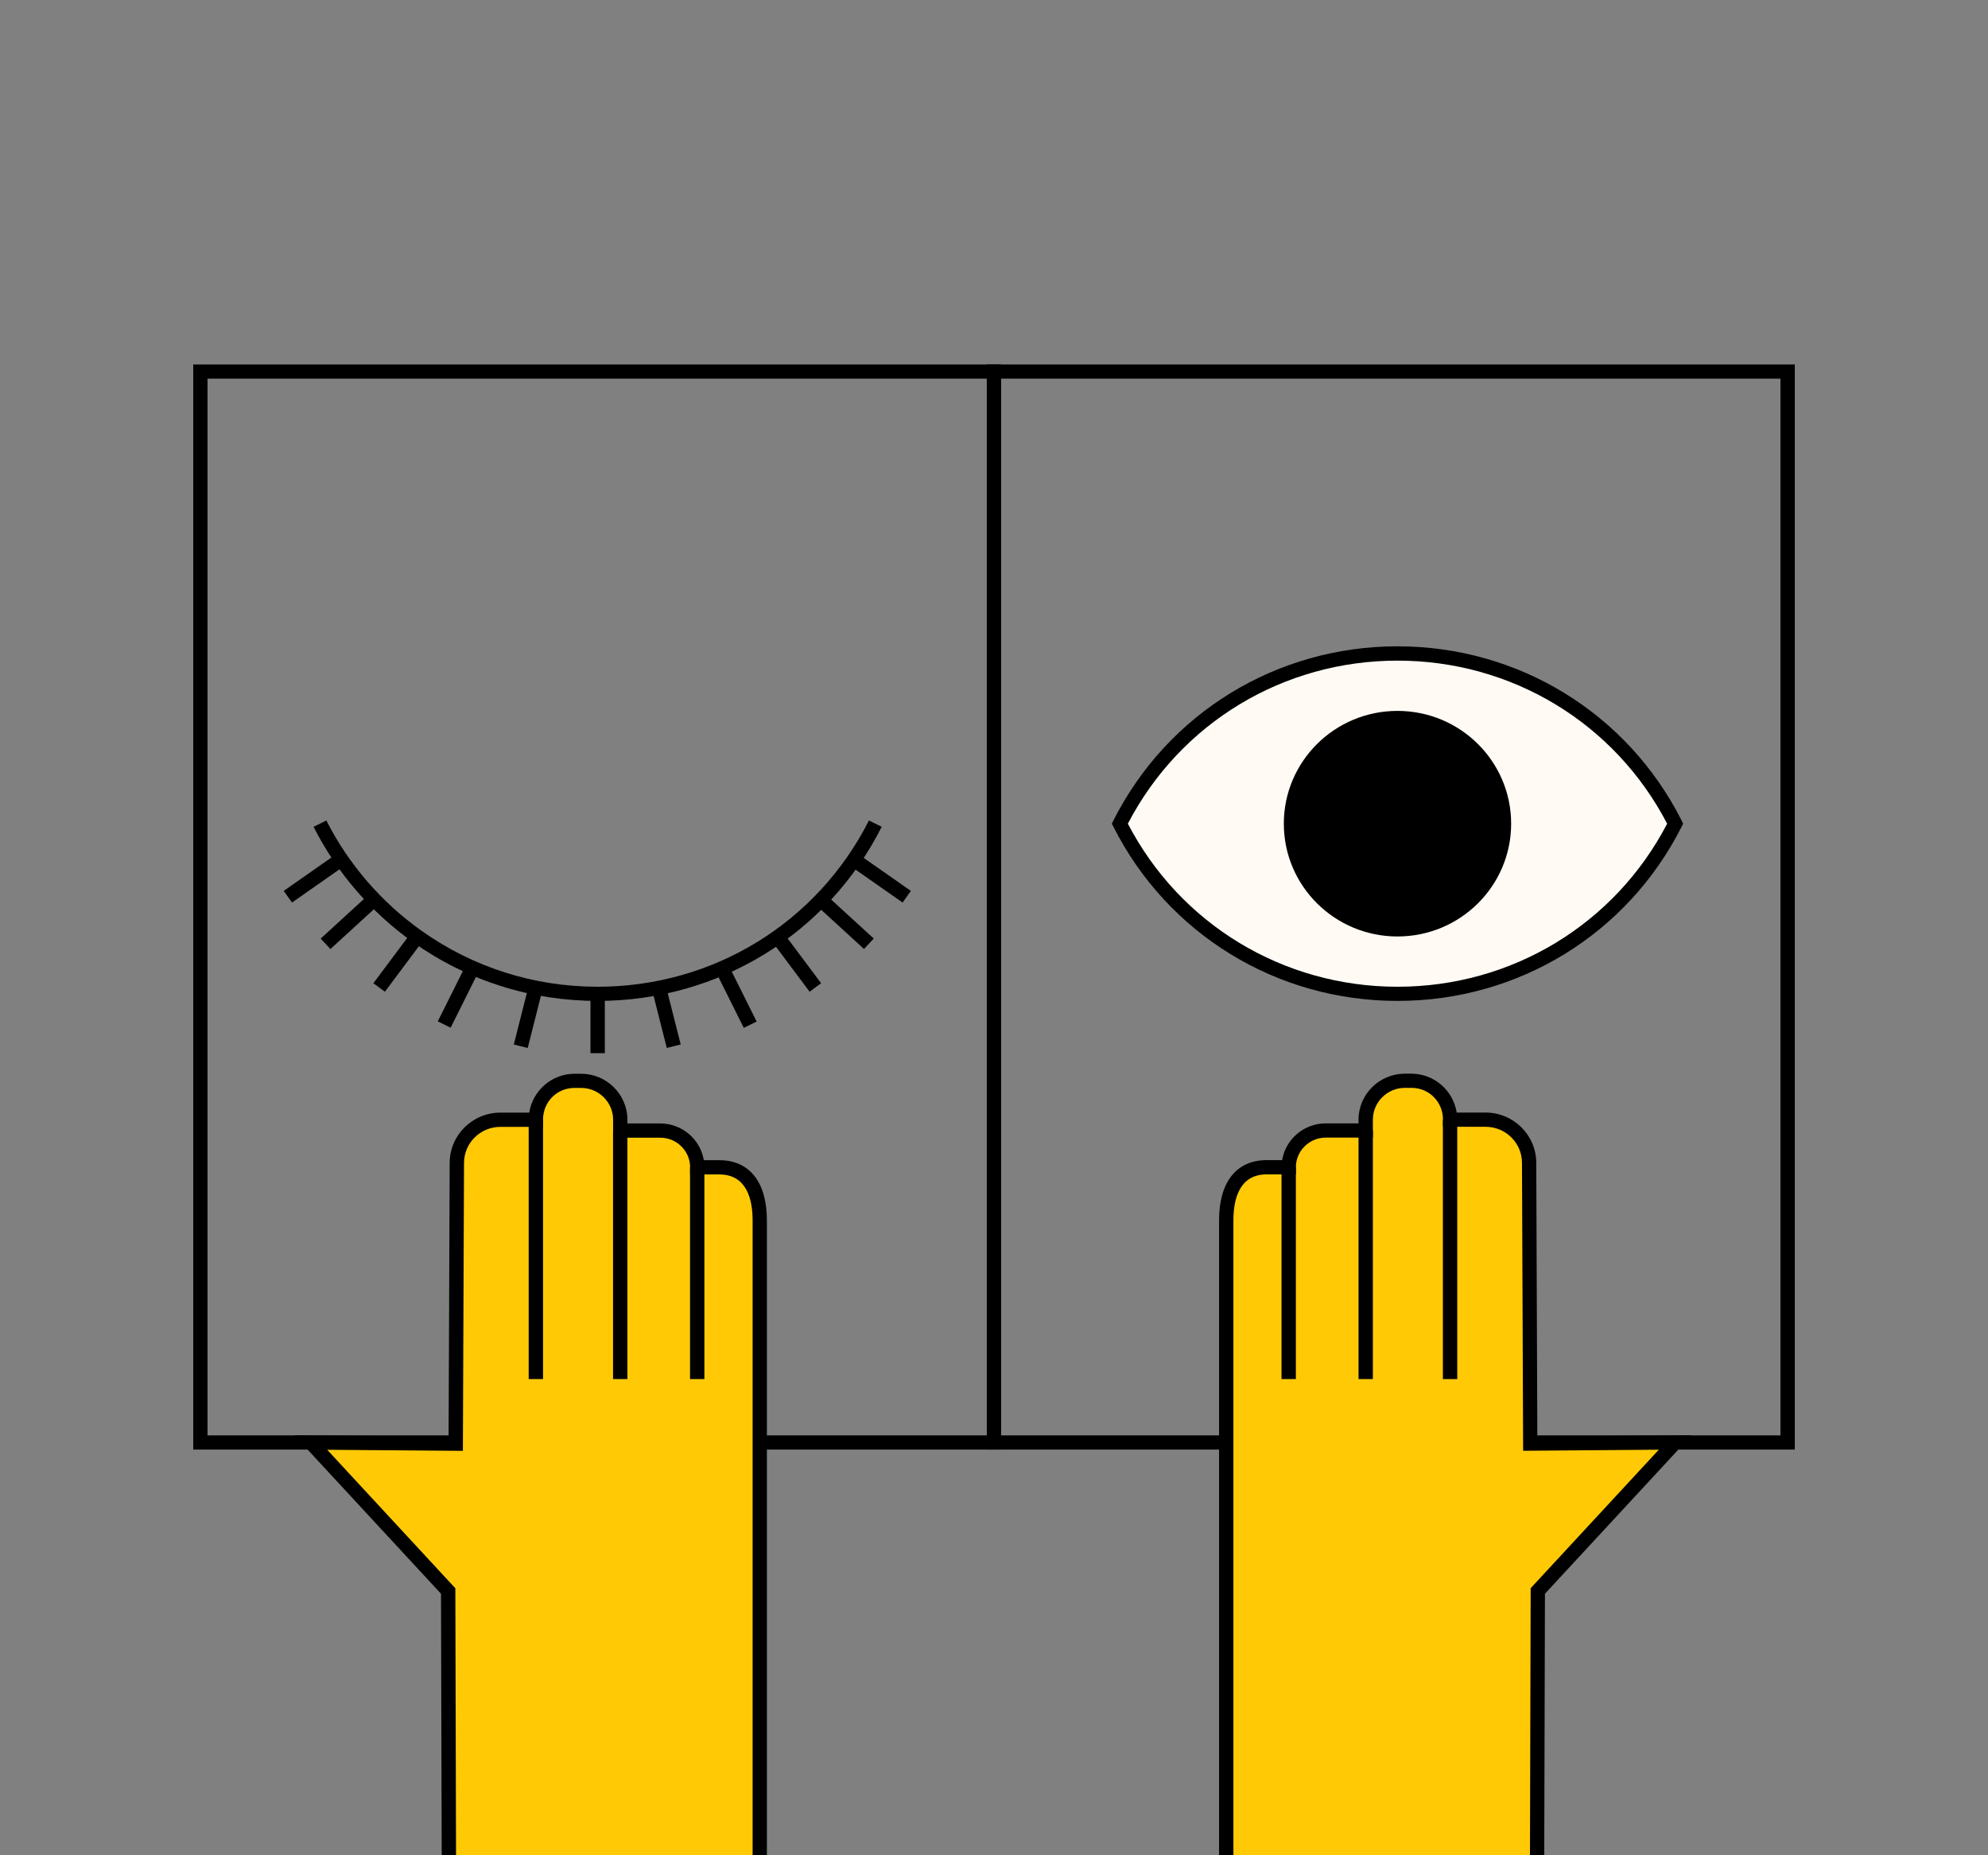
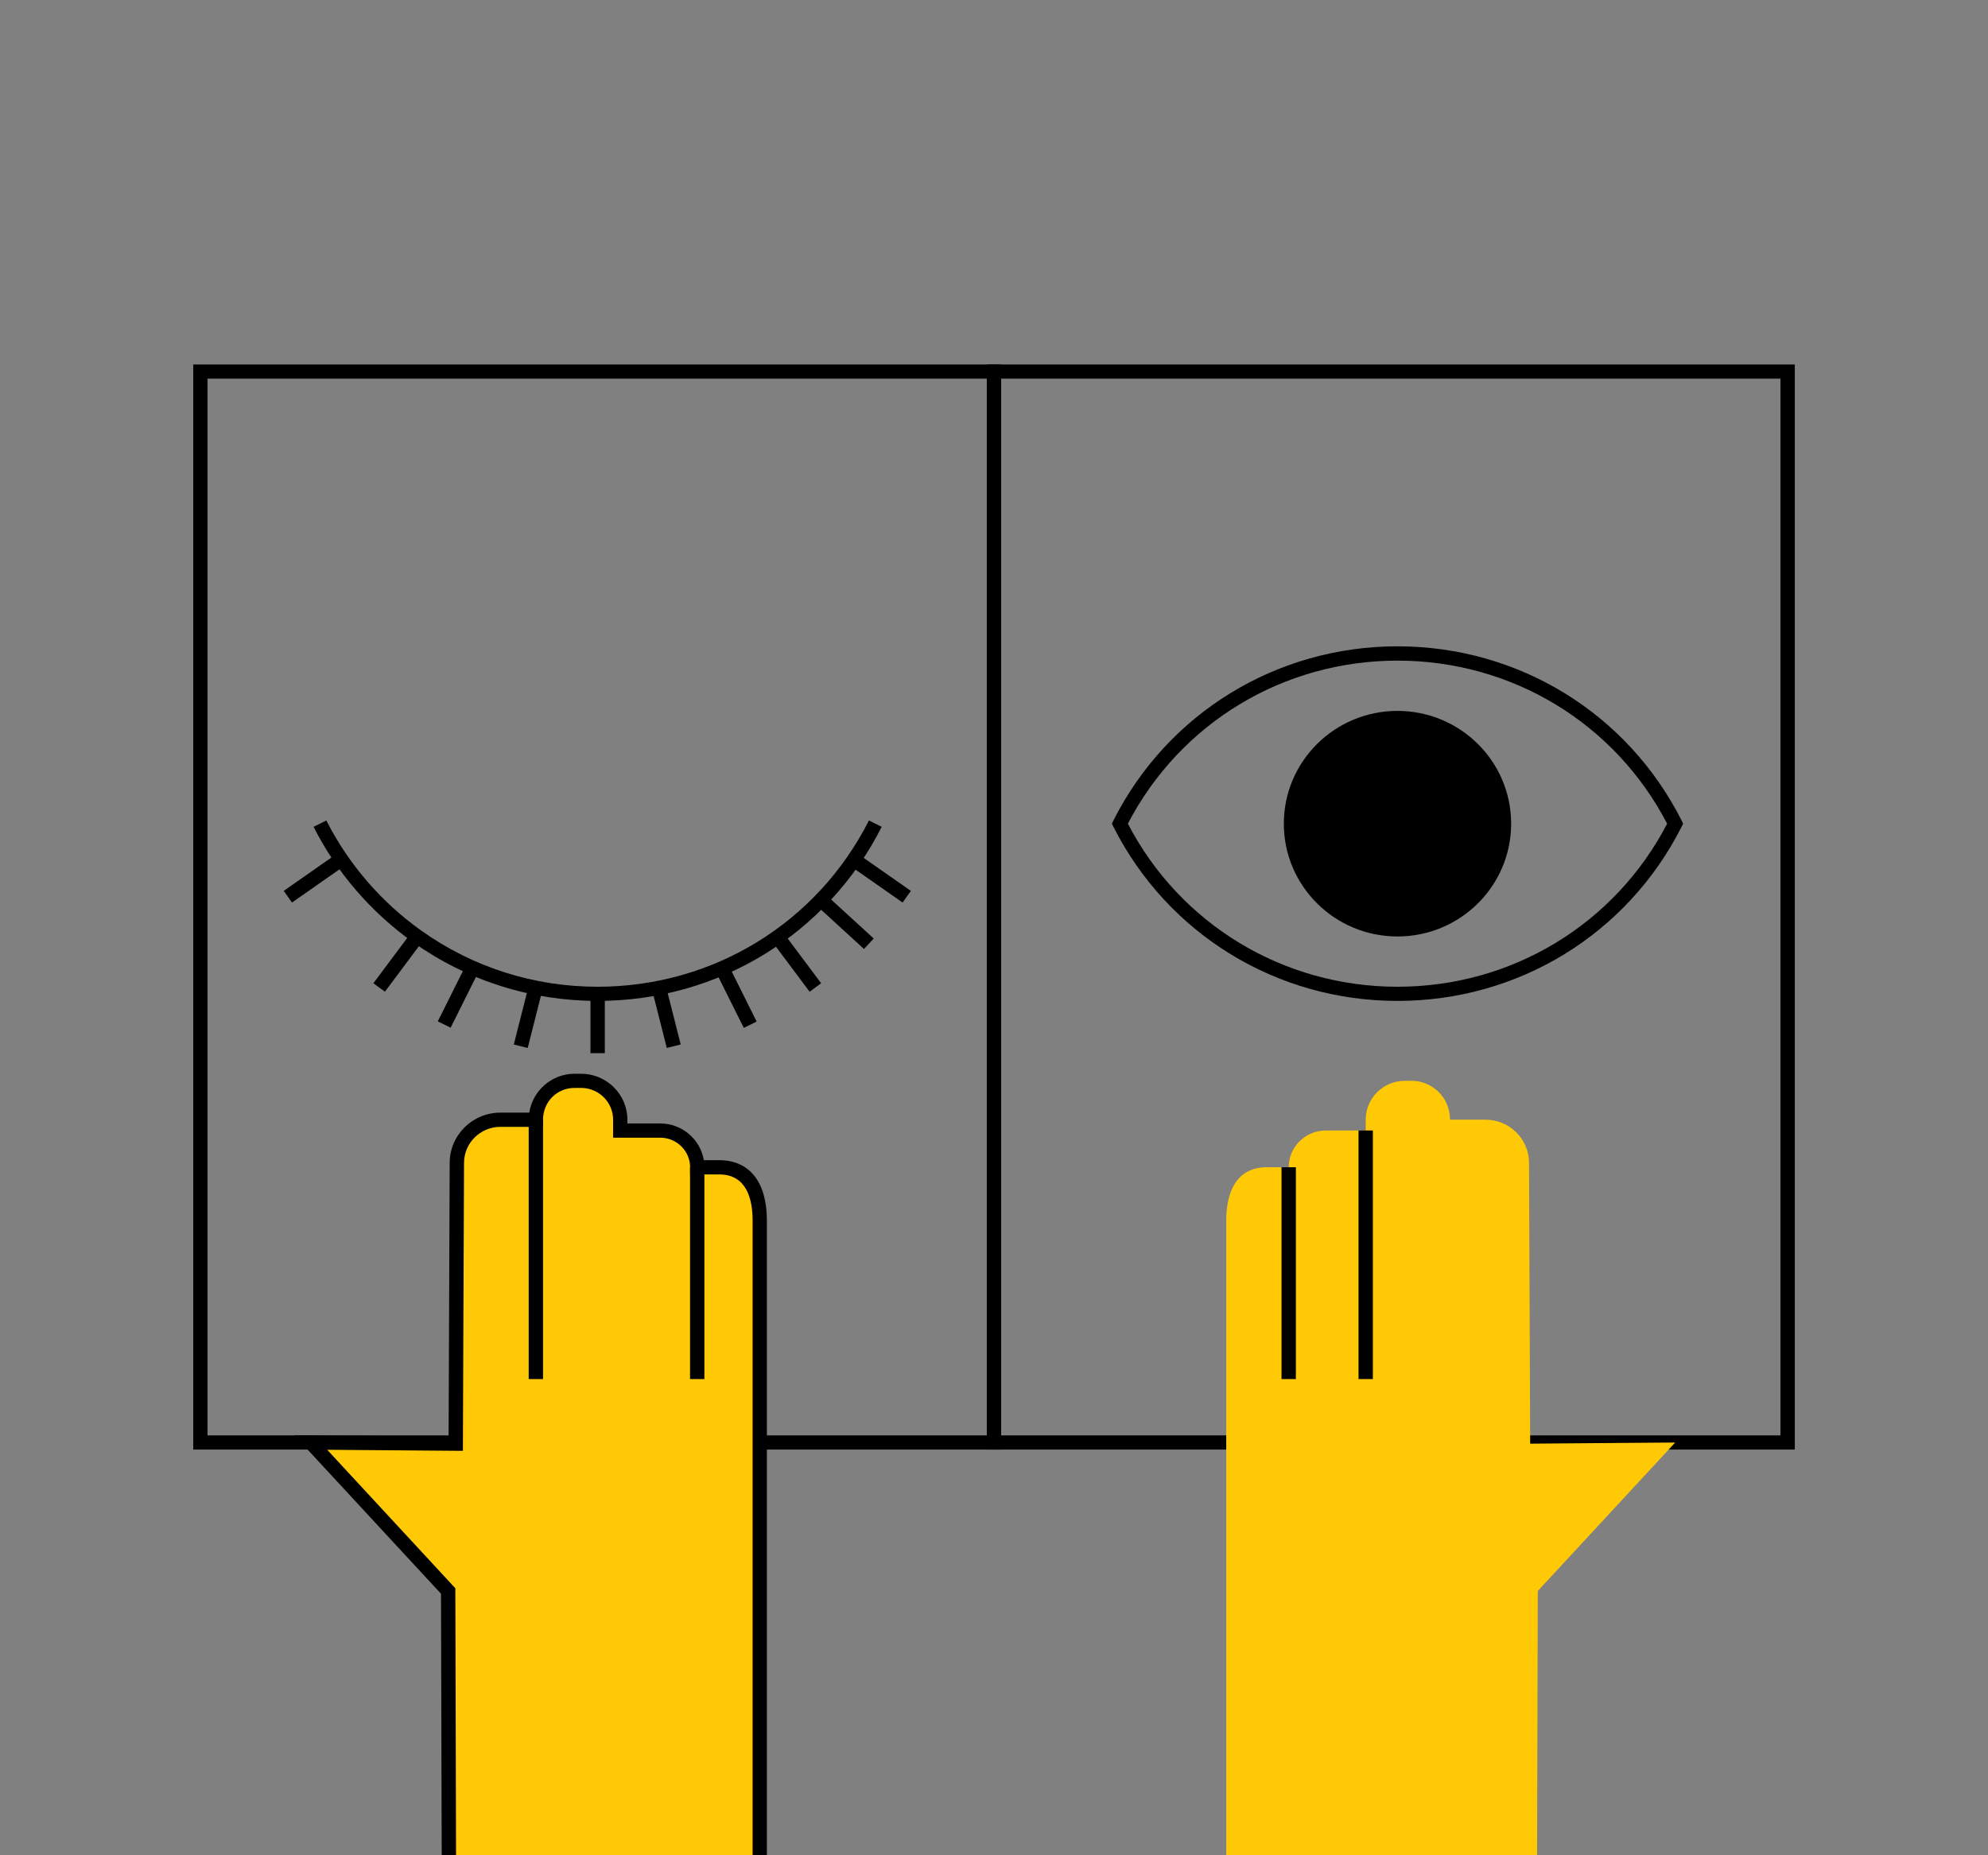
<svg xmlns="http://www.w3.org/2000/svg" width="360" height="336" viewBox="0 0 360 336" fill="none">
  <rect x="0" y="0" width="360" height="336" fill="#808080" stroke="none" />
  <g clip-path="url(#clip0_4048_7375)">
    <mask id="mask0_4048_7375" style="mask-type:luminance" maskUnits="userSpaceOnUse" x="0" y="-37" width="360" height="449">
      <path d="M360 -36.726H0V411.352H360V-36.726Z" fill="white" />
    </mask>
    <g mask="url(#mask0_4048_7375)">
      <path d="M181.295 262.525H34.992V66.012H181.295V262.538V262.525ZM37.578 259.959H178.696V68.578H37.578V259.959Z" fill="black" />
      <path d="M325.013 262.525H178.711V66.012H325.013V262.538V262.525ZM181.297 259.959H322.415V68.578H181.297V259.959Z" fill="black" />
-       <path d="M253.068 118.354C231.071 118.354 212.023 130.902 202.785 149.175C212.023 167.447 231.071 179.995 253.068 179.995C275.066 179.995 294.114 167.447 303.352 149.175C294.114 130.902 275.066 118.354 253.068 118.354Z" fill="#FFFAF3" />
      <path d="M253.069 181.271C231.176 181.271 211.465 169.188 201.63 149.742L201.344 149.161L201.63 148.581C211.465 129.135 231.176 117.052 253.069 117.052C274.963 117.052 294.673 129.135 304.509 148.581L304.795 149.161L304.509 149.742C294.673 169.188 274.963 181.271 253.069 181.271ZM204.241 149.174C213.726 167.408 232.384 178.705 253.069 178.705C273.754 178.705 292.412 167.408 301.897 149.174C292.412 130.94 273.754 119.644 253.069 119.644C232.384 119.644 213.726 130.94 204.241 149.174Z" fill="black" />
      <path d="M253.065 169.601C264.432 169.601 273.647 160.456 273.647 149.174C273.647 137.893 264.432 128.748 253.065 128.748C241.699 128.748 232.484 137.893 232.484 149.174C232.484 160.456 241.699 169.601 253.065 169.601Z" fill="black" />
      <path d="M108.225 181.271C96.154 181.271 84.59 177.596 74.807 170.645C67.206 165.242 60.969 158.021 56.785 149.742L59.098 148.594C63.1 156.499 69.051 163.398 76.314 168.556C85.656 175.198 96.7 178.705 108.225 178.705C129.131 178.705 147.958 167.164 157.352 148.594L159.665 149.742C149.829 169.188 130.118 181.271 108.225 181.271Z" fill="black" />
      <path d="M61.052 154.577L51.379 161.347L52.877 163.455L62.55 156.685L61.052 154.577Z" fill="black" />
-       <path d="M66.857 161.939L58.07 169.983L59.832 171.879L68.619 163.835L66.857 161.939Z" fill="black" />
      <path d="M74.508 168.84L67.613 178.071L69.701 179.606L76.595 170.376L74.508 168.84Z" fill="black" />
      <path d="M84.193 175.121L79.277 184.979L81.606 186.123L86.522 176.265L84.193 175.121Z" fill="black" />
      <path d="M95.675 178.771L93.043 189.164L95.563 189.793L98.195 179.4L95.675 178.771Z" fill="black" />
      <path d="M155.27 154.58L153.773 156.689L163.449 163.455L164.946 161.347L155.27 154.58Z" fill="black" />
      <path d="M149.434 161.928L147.672 163.824L156.458 171.868L158.22 169.972L149.434 161.928Z" fill="black" />
      <path d="M141.798 168.842L139.711 170.379L146.607 179.608L148.694 178.071L141.798 168.842Z" fill="black" />
      <path d="M132.103 175.149L129.773 176.293L134.688 186.152L137.017 185.009L132.103 175.149Z" fill="black" />
      <path d="M120.634 178.767L118.113 179.396L120.745 189.789L123.266 189.16L120.634 178.767Z" fill="black" />
      <path d="M109.524 179.981H106.926V190.736H109.524V179.981Z" fill="black" />
      <path d="M277.093 261.455L276.886 210.608C276.886 206.288 273.351 202.781 268.999 202.781H262.58C262.58 198.886 259.488 195.74 255.577 195.74H254.408C250.484 195.74 247.313 198.899 247.313 202.781V204.741H240.076C236.373 204.741 233.372 207.72 233.372 211.395H229.396C224.043 211.395 222.055 215.702 222.055 221.015V436.601H278.081L278.471 288.136L303.353 261.249L277.106 261.455H277.093Z" fill="#FFCA05" />
-       <path d="M279.366 437.89H220.754V221.014C220.754 214.089 223.898 210.105 229.381 210.105H232.175C232.799 206.339 236.099 203.451 240.075 203.451H246.013V202.78C246.013 198.189 249.781 194.45 254.406 194.45H255.575C259.72 194.45 263.163 197.506 263.787 201.491H269.01C274.078 201.491 278.196 205.578 278.196 210.608L278.391 260.152L306.327 259.933L279.769 288.638L279.366 437.89ZM223.353 435.324H276.793L277.183 287.632L300.389 262.55L275.819 262.744L275.611 210.608C275.611 206.997 272.661 204.07 269.023 204.07H261.305V202.78C261.305 199.556 258.798 197.016 255.588 197.016H254.419C251.223 197.016 248.611 199.595 248.611 202.78V206.03H240.075C237.086 206.03 234.67 208.441 234.67 211.394V212.684H229.394C224.405 212.684 223.353 217.21 223.353 221.014V435.311V435.324Z" fill="black" />
-       <path d="M263.888 202.781H261.289V249.759H263.888V202.781Z" fill="black" />
      <path d="M248.61 204.74H246.012V249.758H248.61V204.74Z" fill="black" />
      <path d="M234.665 211.394H232.066V249.758H234.665V211.394Z" fill="black" />
      <path d="M82.521 261.455L82.729 210.608C82.729 206.288 86.263 202.781 90.615 202.781H97.034C97.034 198.886 100.126 195.74 104.037 195.74H105.207C109.131 195.74 112.301 198.899 112.301 202.781V204.741H119.538C123.241 204.741 126.243 207.72 126.243 211.395H130.218C135.572 211.395 137.56 215.702 137.56 221.015V436.601H81.533L81.144 288.136L56.262 261.249L82.508 261.455H82.521Z" fill="#FFCA05" />
      <path d="M138.873 437.89H80.261L79.859 288.638L53.301 259.933L81.236 260.152L81.431 210.608C81.431 205.592 85.55 201.504 90.617 201.504H95.84C96.464 197.519 99.907 194.463 104.052 194.463H105.221C109.847 194.463 113.615 198.203 113.615 202.793V203.464H119.553C123.529 203.464 126.829 206.352 127.452 210.118H130.246C135.729 210.118 138.873 214.09 138.873 221.027V437.903V437.89ZM82.847 435.324H136.288V221.027C136.288 217.223 135.235 212.697 130.246 212.697H124.971V211.407C124.971 208.442 122.541 206.043 119.566 206.043H111.029V202.793C111.029 199.621 108.431 197.029 105.221 197.029H104.052C100.843 197.029 98.335 199.557 98.335 202.793V204.083H90.617C86.979 204.083 84.029 207.01 84.029 210.621L83.822 262.757L59.252 262.564L82.457 287.645V288.148L82.847 435.337V435.324Z" fill="black" />
      <path d="M98.337 202.781H95.738V249.759H98.337V202.781Z" fill="black" />
-       <path d="M113.614 204.74H111.016V249.758H113.614V204.74Z" fill="black" />
      <path d="M127.556 211.395H124.957V249.758H127.556V211.395Z" fill="black" />
    </g>
  </g>
  <defs>
    <clipPath id="clip0_4048_7375">
      <rect width="360" height="336" fill="white" />
    </clipPath>
  </defs>
</svg>